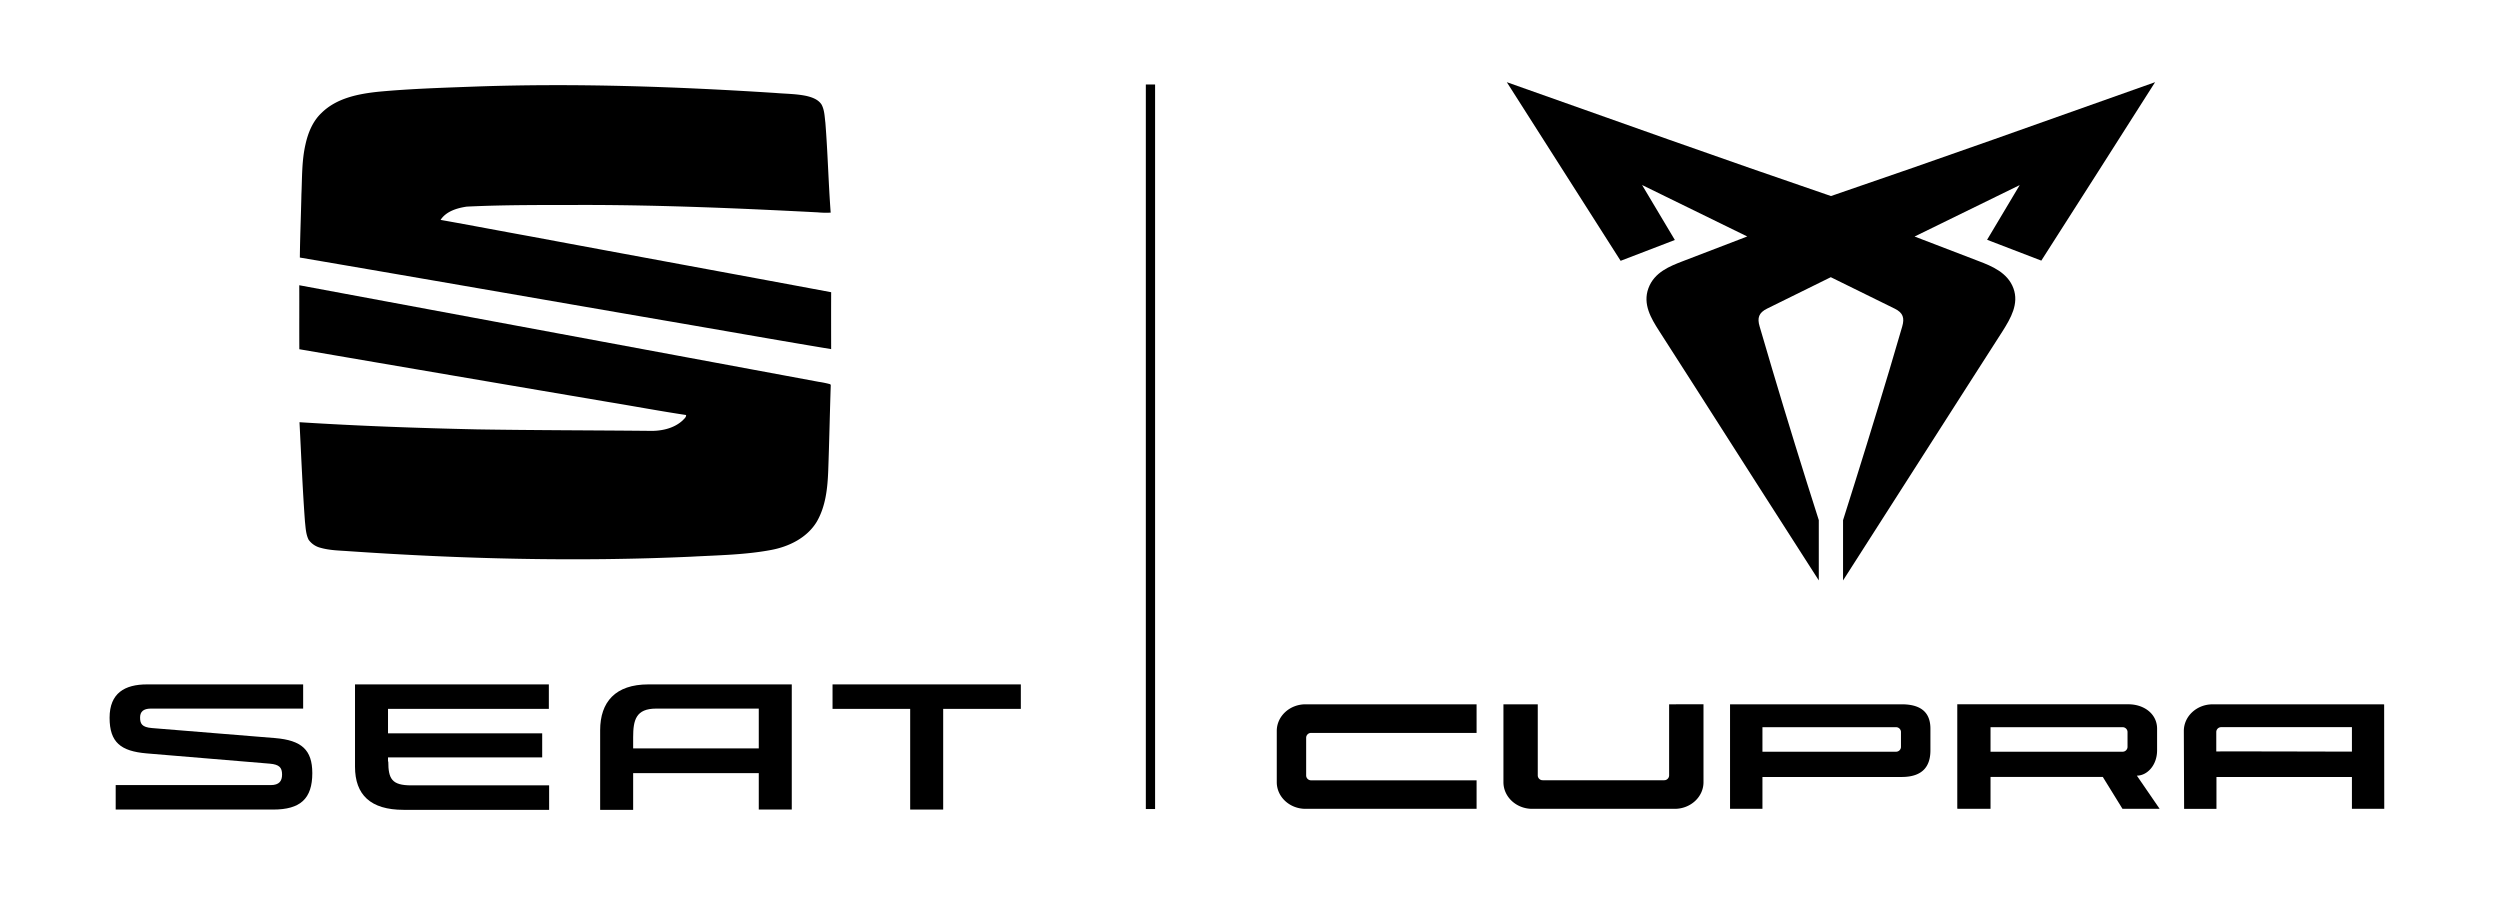
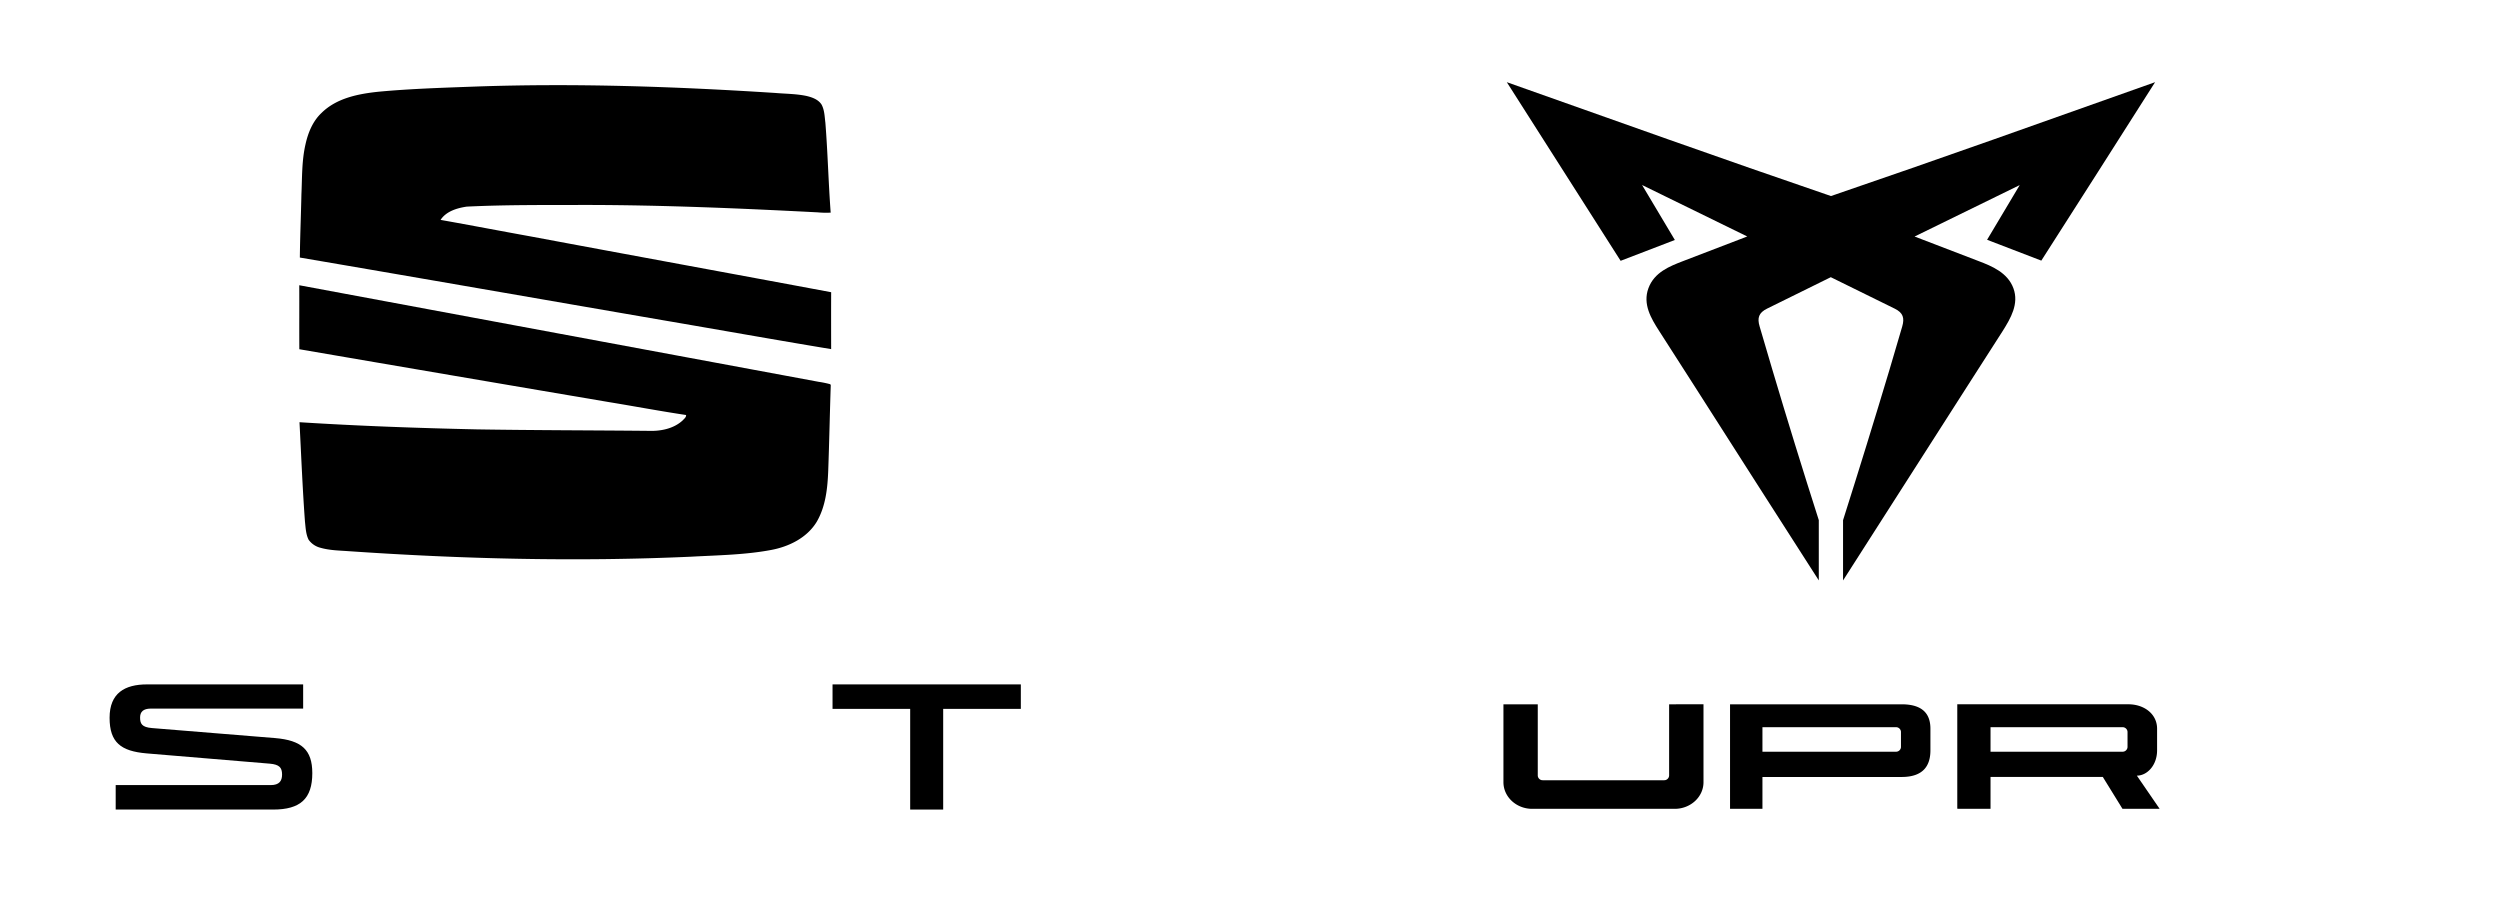
<svg xmlns="http://www.w3.org/2000/svg" viewBox="0 0 1080 394">
  <title>canvas</title>
  <path d="M229.419,102.169c-13.035-2.359-26.049-4.858-39.09-7.173,2.413-3.724,7.141-5.122,11.319-5.738,17.235-.837,34.507-.669,51.758-.718,33.309.043,66.591,1.474,99.845,3.195a36.638,36.638,0,0,0,5.603.119c-.966-12.938-1.268-25.93-2.294-38.868-.335-2.634-.362-5.425-1.652-7.816-1.414-2.197-4.027-3.12-6.445-3.703-4.469-.955-9.068-.923-13.607-1.317-43.116-2.769-86.351-4.28-129.543-2.758-13.899.513-27.814.934-41.67,2.219-8.793.912-18.239,2.731-24.77,9.198-3.784,3.568-5.813,8.588-6.909,13.58-1.63,7.076-1.425,14.379-1.754,21.585-.189,9.1-.578,18.19-.68,27.285,52.249,8.917,104.466,18.044,156.699,27.047,24.279,4.151,48.53,8.49,72.825,12.512-.016-8.194-.033-16.387.005-24.581C315.857,118.162,272.622,110.254,229.419,102.169Z" />
  <path d="M353.743,164.96Q241.51,144.127,129.282,123.225c.038,9.214-.027,18.427.027,27.641Q196.21,162.371,263.143,173.72c11.087,1.825,22.13,3.897,33.239,5.565.097,1.009-.858,1.635-1.447,2.31-4.032,3.735-9.78,4.75-15.097,4.529-24.646-.243-49.291-.237-73.937-.637-25.525-.567-51.045-1.474-76.522-3.093.75,14.336,1.312,28.683,2.369,43.003.297,2.623.372,5.371,1.576,7.778a8.957,8.957,0,0,0,5.16,3.471c3.832,1.096,7.848,1.166,11.794,1.441,49.388,3.4,98.96,4.642,148.43,2.397,11.497-.632,23.091-.772,34.442-2.904,7.702-1.441,15.486-5.257,19.664-12.155,3.897-6.671,4.696-14.595,4.982-22.168.443-12.274.68-24.559,1.09-36.834l-.189-.432A40.929,40.929,0,0,0,353.743,164.96Z" />
-   <path d="M167.739,328.943l-.12.06v-1.802h66.608V316.807h-66.608V306.234h69.483V295.66H153.363v35.566c0,12.136,6.709,18.624,20.965,18.624h62.894V339.276h-59.54C169.297,339.276,167.739,336.513,167.739,328.943Z" />
  <path d="M118.861,318.85l-53.191-4.326c-4.433-.36-5.151-1.923-5.151-4.566,0-2.403,1.318-3.845,4.672-3.845h65.77V295.66H63.514c-9.584,0-16.173,3.725-16.173,14.419s4.912,14.419,15.933,15.38l53.31,4.446c4.073.361,5.271,1.682,5.271,4.686,0,2.764-1.198,4.566-4.912,4.566H49.977V349.73h68.046c11.74,0,16.892-4.686,16.892-15.74C134.914,323.897,130.242,319.811,118.861,318.85Z" />
  <polygon points="359.657 306.234 393.2 306.234 393.2 349.73 407.456 349.73 407.456 306.234 441 306.234 441 295.66 359.657 295.66 359.657 306.234" />
-   <path d="M259.265,315.486V349.85h14.256V333.99H327.79v15.74h14.256V295.66H280.11C265.854,295.66,259.265,303.23,259.265,315.486Zm68.525-9.372v17.182H273.521V318.49c0-7.45,1.198-12.376,9.943-12.376Z" />
-   <rect x="495" y="36.5" width="4" height="313" />
  <path d="M931.863,324.138v-9.335c0-6.353-5.569-10.553-12.431-10.553H845.543v45.137l14.366.019V335.645h48.507l8.495,13.762h16.046l-9.835-14.329C927.521,335.078,931.863,330.661,931.863,324.138Zm-12.771-1.416a2.115,2.115,0,0,1-2.19,2.02H859.909v-10.6l56.993.01a2.115,2.115,0,0,1,2.19,2.02Z" />
-   <path d="M1030,349.416l-.047-45.147c-.009.047-.085.094-.217,0H955.847c-6.862,0-12.431,5.154-12.431,11.506l.123,33.66h13.97V335.673H1016.03v13.743Zm-72.567-24.768v-8.495a2.114,2.114,0,0,1,2.19-2.02H1016.03v10.572C995.897,324.658,957.433,324.554,957.433,324.648Z" />
  <path d="M821.511,304.26H747.377v45.156h13.998v-13.762h60.136c9.6,0,12.431-5.154,12.431-11.506v-9.335C833.942,308.46,830.639,304.26,821.511,304.26Zm-.293,18.463a2.114,2.114,0,0,1-2.19,2.02H761.375V314.152h57.654a2.114,2.114,0,0,1,2.19,2.02Z" />
-   <path d="M551.565,315.766V337.91c0,6.353,5.569,11.506,12.431,11.506h73.889V337.098H566.45a2.114,2.114,0,0,1-2.19-2.02V318.683l.002-.06a2.114,2.114,0,0,1,2.216-2.007h71.406V304.26H563.996C557.134,304.26,551.565,309.414,551.565,315.766Z" />
-   <path d="M721.061,335.041a2.114,2.114,0,0,1-2.19,2.02H666.5a2.105,2.105,0,0,1-2.186-2.02V304.26H649.485v33.65c0,6.353,5.569,11.506,12.431,11.506h61.561c6.862,0,12.431-5.154,12.431-11.506V304.25l-14.848.01Z" />
+   <path d="M721.061,335.041a2.114,2.114,0,0,1-2.19,2.02H666.5a2.105,2.105,0,0,1-2.186-2.02V304.26H649.485v33.65c0,6.353,5.569,11.506,12.431,11.506h61.561c6.862,0,12.431-5.154,12.431-11.506V304.25l-14.848.01" />
  <path d="M723.536,103.671l-14.164-23.75,45.44,22.232-27.698,10.628c-5.704,2.191-12.428,4.793-14.988,11.713s1.193,13.101,4.533,18.328l15.183,23.685q26.874,42.143,53.878,84.222V224.701q-10.368-32.405-20.085-65.07Q762.86,150.37,760.17,141.065c-1.128-3.731-.39-5.965,3.21-7.743l27.524-13.578,27.633,13.6c3.6,1.779,4.295,4.013,3.21,7.743q-2.711,9.283-5.466,18.567-9.761,32.535-20.085,65.07v26.028q26.961-42.078,53.878-84.222l15.183-23.685c3.319-5.314,7.028-11.582,4.533-18.328s-9.283-9.544-14.988-11.713l-27.698-10.628,45.41-22.217-14.09,23.627,23.425,9.001Q906.49,74.086,931,35.5c-46.633,16.549-93.201,33.207-140.03,49.193C744.207,68.707,697.573,52.028,650.94,35.5q24.553,38.63,49.171,77.173Z" />
</svg>